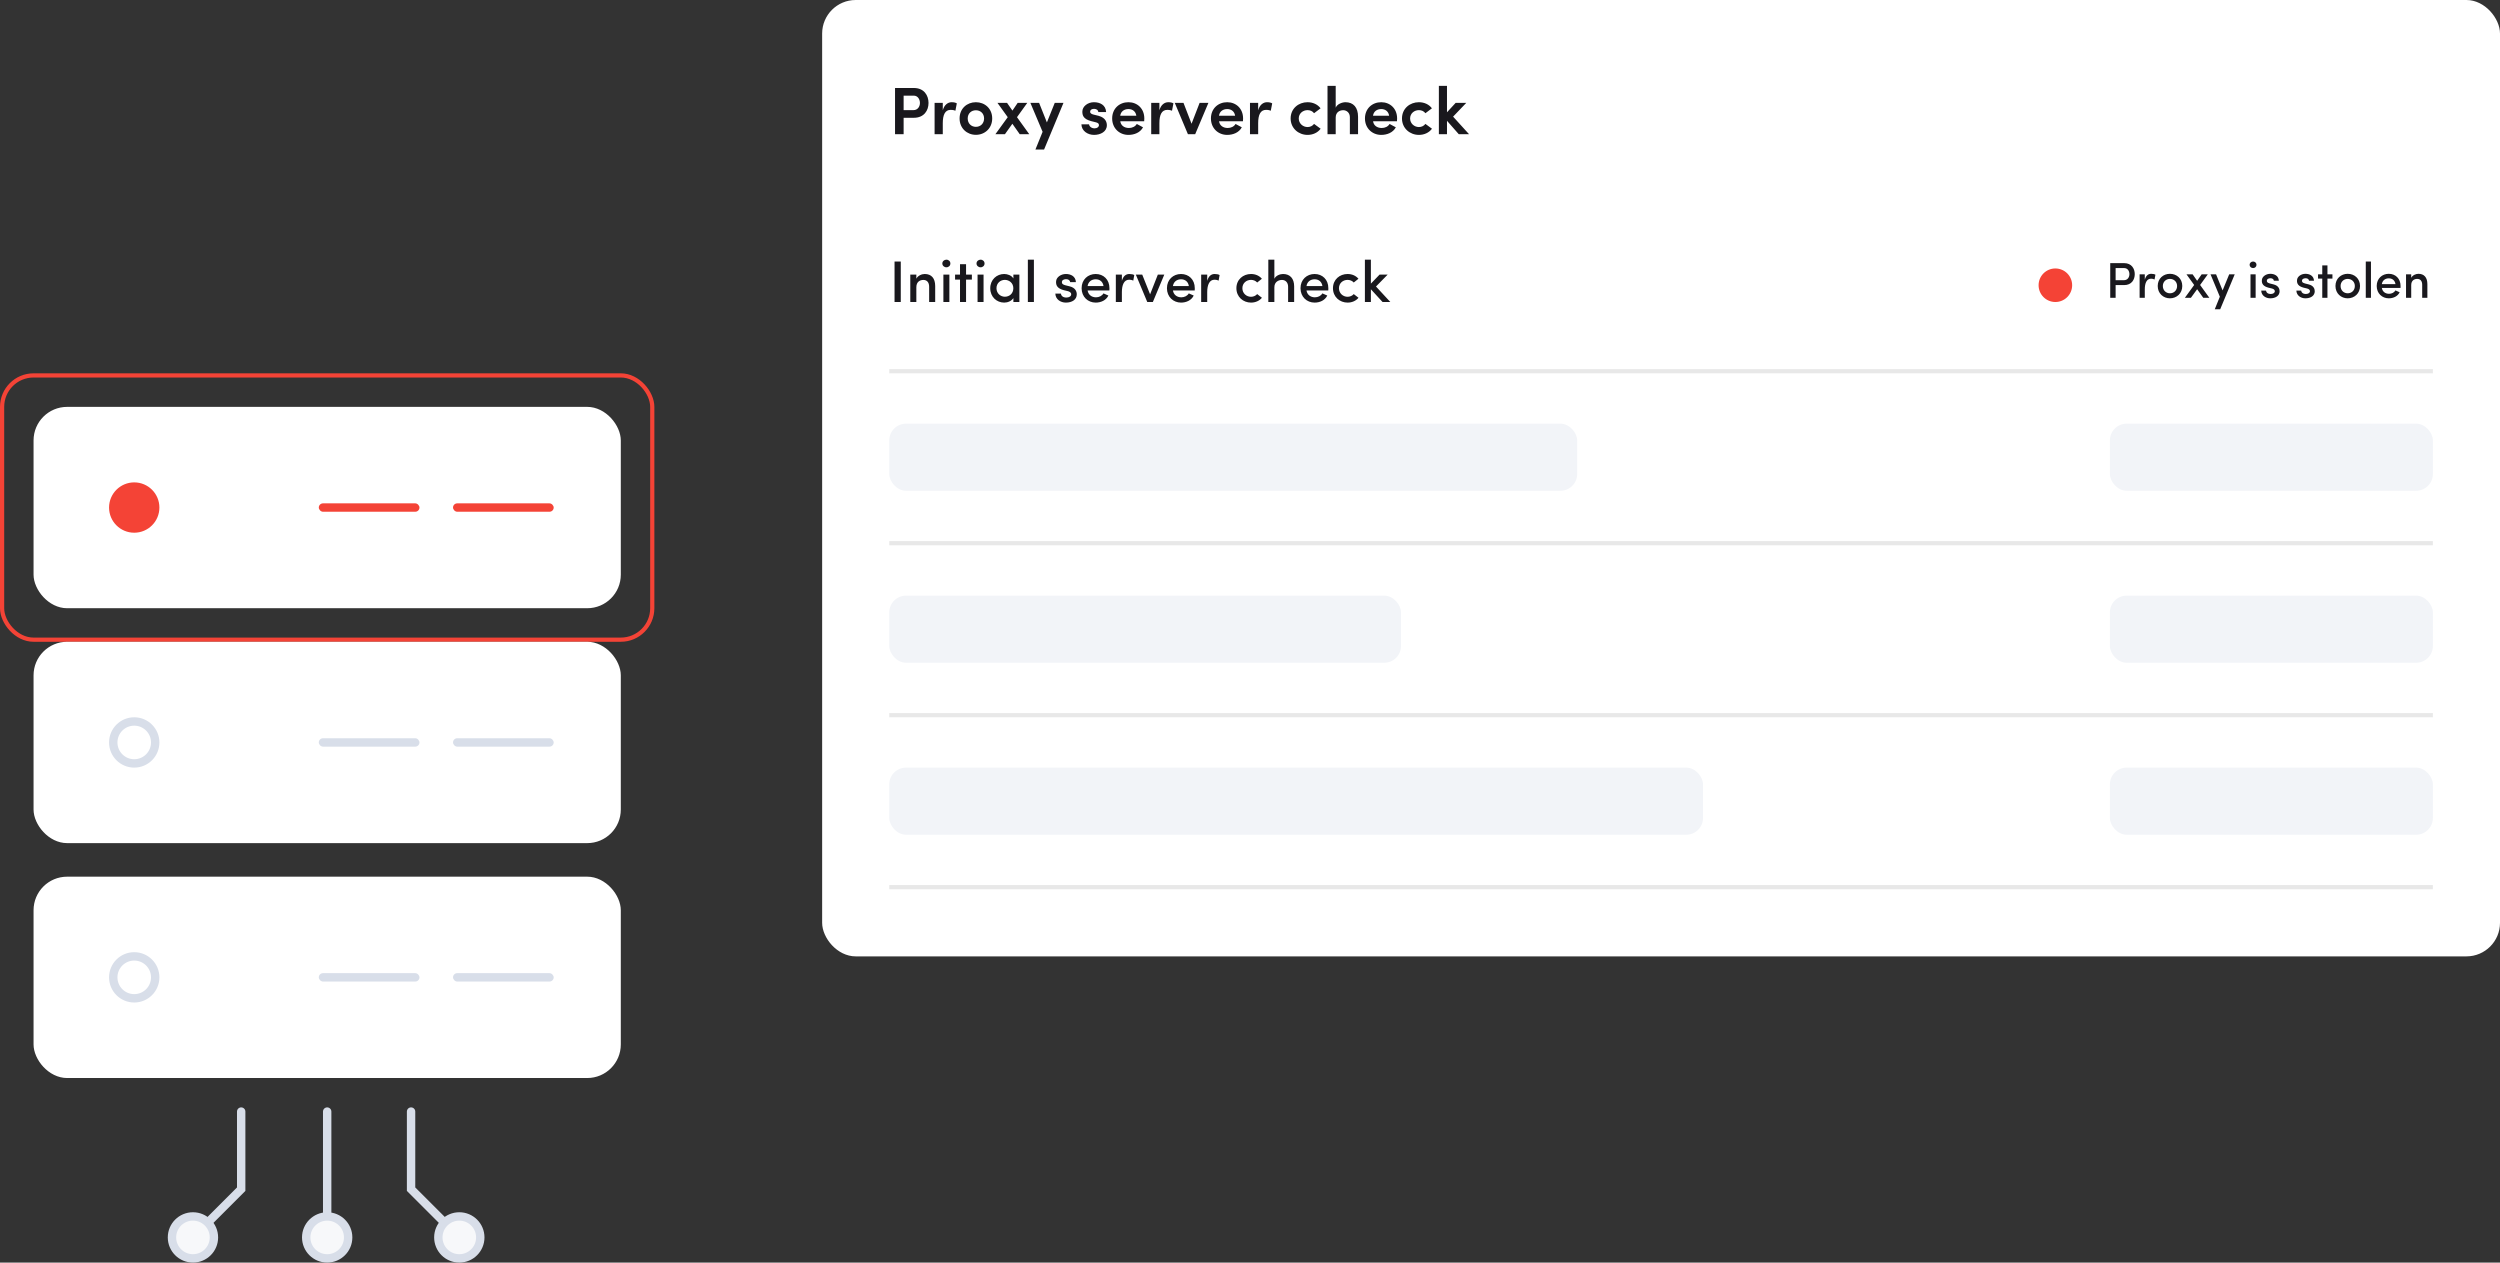
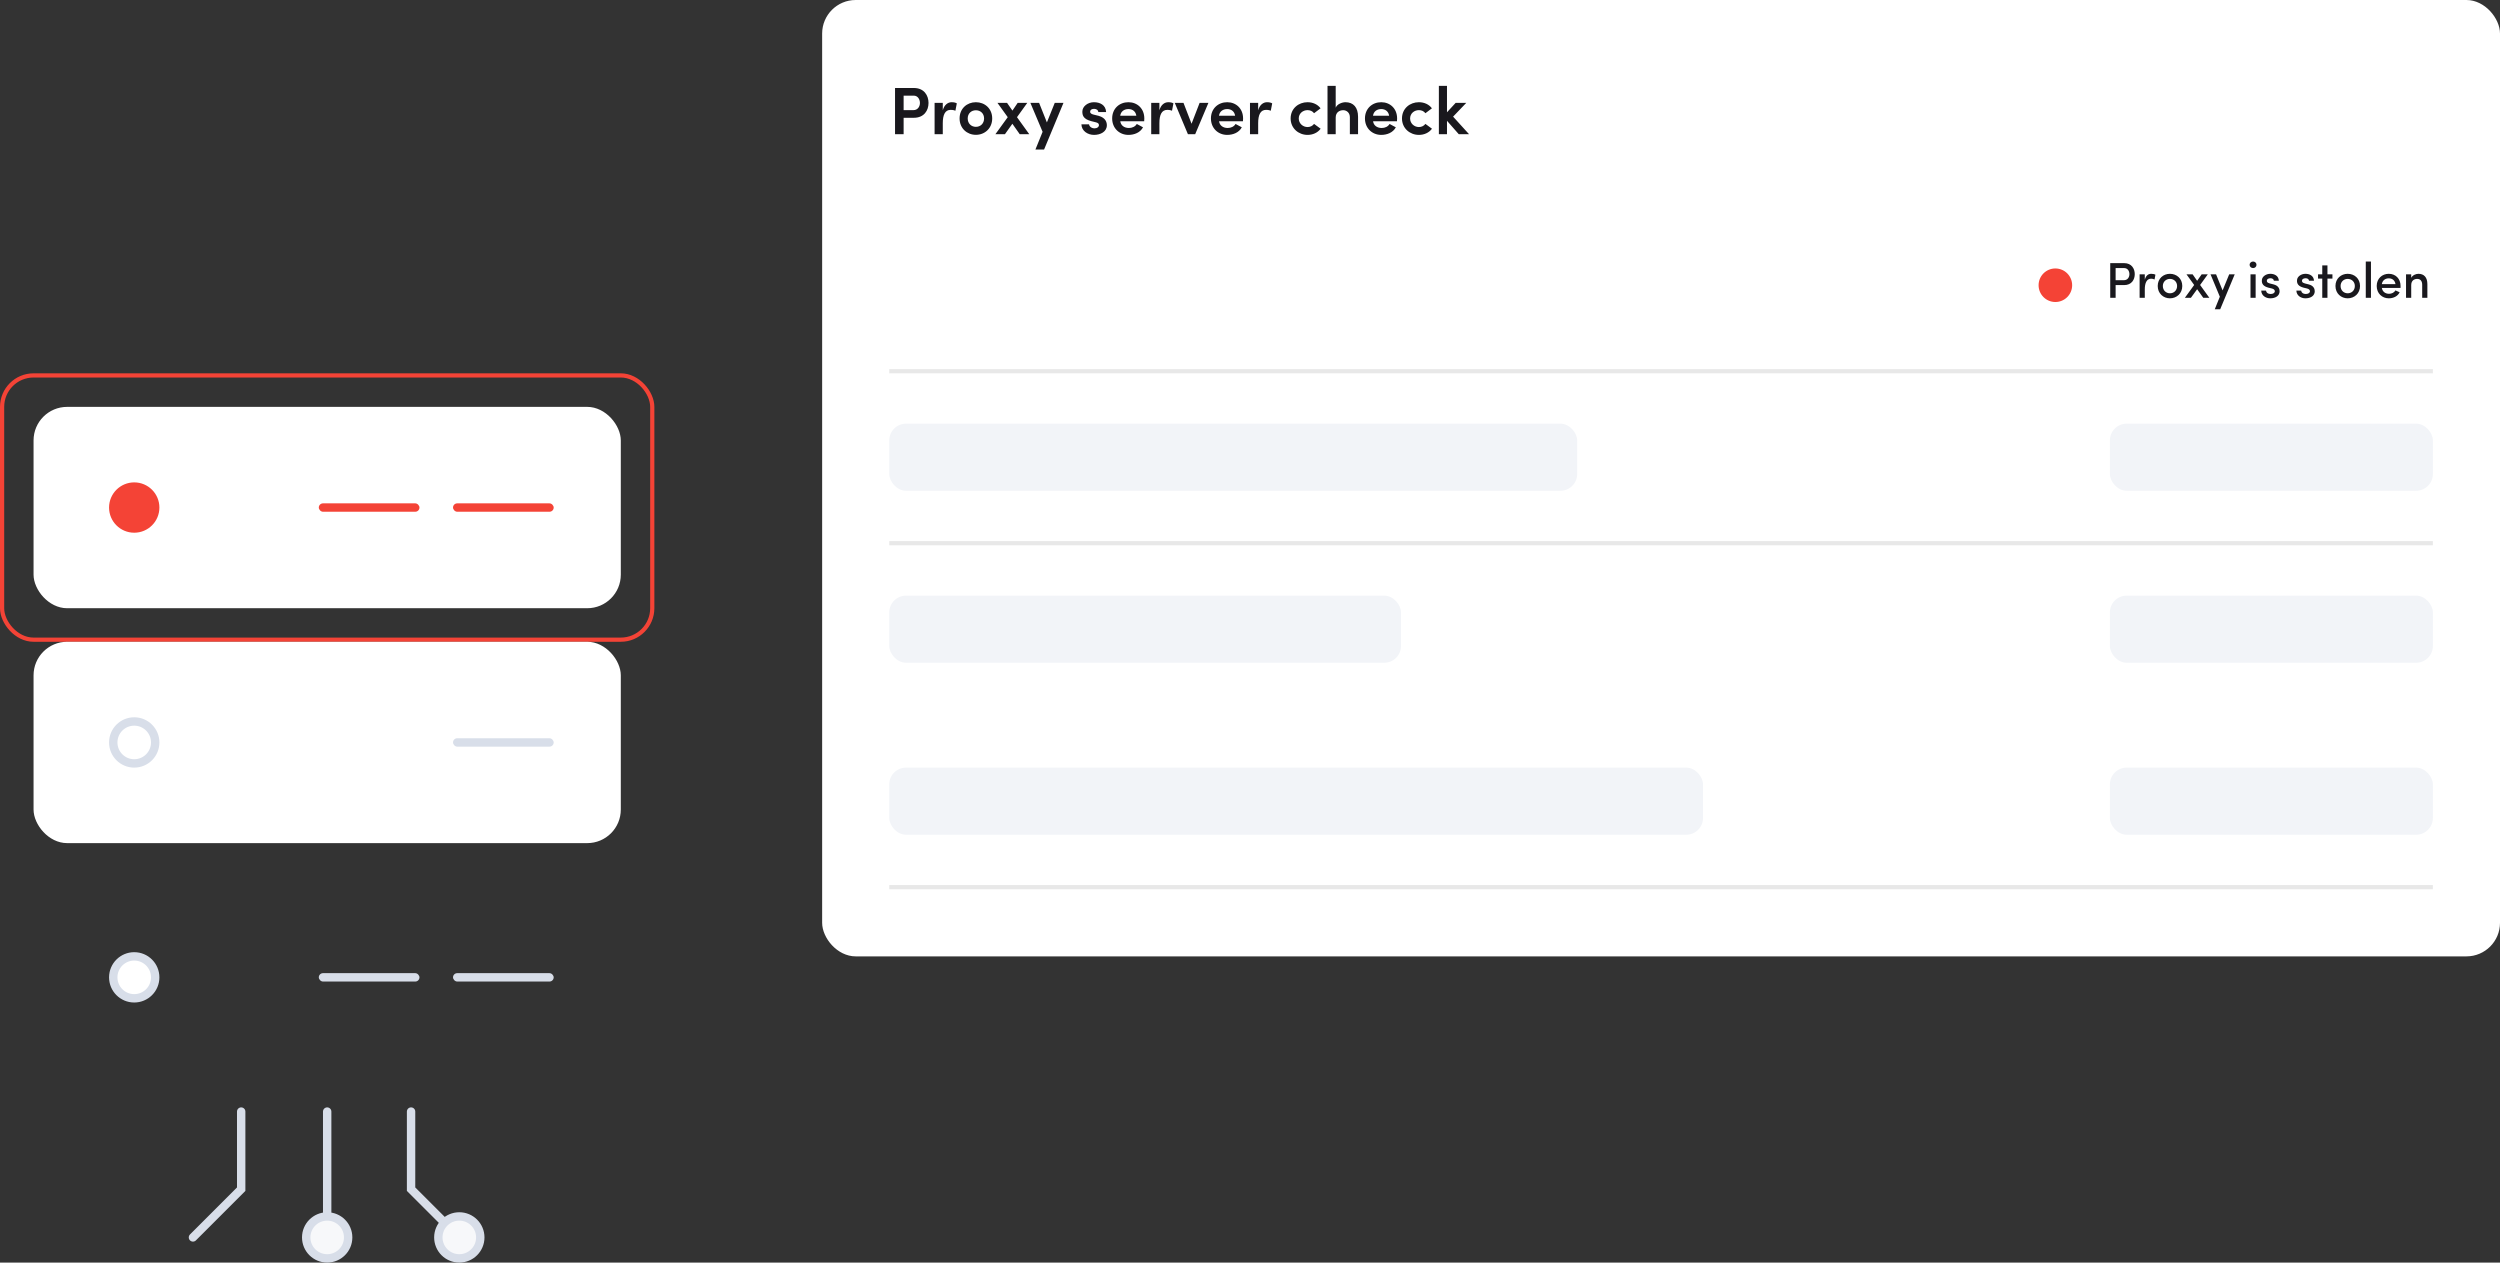
<svg xmlns="http://www.w3.org/2000/svg" width="596" height="301" viewBox="0 0 596 301" fill="none">
  <rect x="0" y="0" width="596" height="301" fill="#333333" stroke="none" />
  <rect x="0.5" y="89.5" width="155" height="63" rx="7.5" stroke="#F44336" />
  <rect x="8" y="97" width="140" height="48" rx="8" fill="white" />
  <rect x="8" y="153" width="140" height="48" rx="8" fill="white" />
-   <rect x="8" y="209" width="140" height="48" rx="8" fill="white" />
  <rect x="76" y="120" width="24" height="2" rx="1" fill="#F44336" />
-   <rect x="76" y="176" width="24" height="2" rx="1" fill="#D8DEE9" />
  <rect x="76" y="232" width="24" height="2" rx="1" fill="#D8DEE9" />
  <rect x="108" y="120" width="24" height="2" rx="1" fill="#F44336" />
  <rect x="108" y="176" width="24" height="2" rx="1" fill="#D8DEE9" />
  <rect x="108" y="232" width="24" height="2" rx="1" fill="#D8DEE9" />
  <circle cx="32" cy="121" r="5" fill="#F44336" stroke="#F44336" stroke-width="2" />
  <circle cx="32" cy="177" r="5" fill="white" stroke="#D8DEE9" stroke-width="2" />
  <circle cx="32" cy="233" r="5" fill="white" stroke="#D8DEE9" stroke-width="2" />
  <circle cx="78" cy="295" r="5" fill="#F7F8FA" stroke="#D8DEE9" stroke-width="2" />
  <path d="M78 289V265" stroke="#D8DEE9" stroke-width="2" stroke-linecap="round" />
  <path d="M46 295L57.5 283.5V265" stroke="#D8DEE9" stroke-width="2" stroke-linecap="round" />
-   <circle cx="46" cy="295" r="5" fill="#F7F8FA" stroke="#D8DEE9" stroke-width="2" />
  <path d="M109.5 295L98 283.5V265" stroke="#D8DEE9" stroke-width="2" stroke-linecap="round" />
  <circle r="5" transform="matrix(-1 0 0 1 109.5 295)" fill="#F7F8FA" stroke="#D8DEE9" stroke-width="2" />
  <rect x="196" width="400" height="228" rx="8" fill="white" />
-   <path d="M213.26 72H214.744V62.354H213.26V72ZM218.456 68.486C218.456 67.198 219.282 66.736 220.136 66.736C220.976 66.736 221.508 67.31 221.508 68.36V72H222.95V68.192C222.95 66.33 222.04 65.322 220.458 65.322C219.744 65.322 218.834 65.7 218.456 66.442V65.462H217.014V72H218.456V68.486ZM226.331 65.462H224.903V72H226.331V65.462ZM224.651 62.816C224.651 63.334 225.099 63.726 225.617 63.726C226.163 63.726 226.569 63.334 226.569 62.816C226.569 62.298 226.163 61.906 225.617 61.906C225.099 61.906 224.651 62.298 224.651 62.816ZM230.308 62.984H228.866V65.462H227.69V66.652H228.866V72H230.308V66.652H231.694V65.462H230.308V62.984ZM234.479 65.462H233.051V72H234.479V65.462ZM232.799 62.816C232.799 63.334 233.247 63.726 233.765 63.726C234.311 63.726 234.717 63.334 234.717 62.816C234.717 62.298 234.311 61.906 233.765 61.906C233.247 61.906 232.799 62.298 232.799 62.816ZM241.592 72H243.02V65.462H241.592V66.386C241.144 65.644 240.178 65.322 239.394 65.322C237.644 65.322 236.076 66.638 236.076 68.724C236.076 70.81 237.644 72.14 239.394 72.14C240.234 72.14 241.144 71.776 241.592 71.062V72ZM237.56 68.71C237.56 67.506 238.484 66.722 239.562 66.722C240.542 66.722 241.578 67.436 241.578 68.71C241.578 69.998 240.626 70.74 239.562 70.74C238.484 70.74 237.56 69.914 237.56 68.71ZM245.041 72H246.483V61.906H245.041V72ZM254.463 69.382C254.953 69.494 255.373 69.718 255.373 70.152C255.373 70.642 254.869 70.936 254.211 70.936C253.441 70.936 252.993 70.558 252.923 69.998H251.593C251.635 71.384 252.867 72.14 254.099 72.14C255.597 72.14 256.703 71.426 256.703 70.166C256.703 69.522 256.395 68.598 254.995 68.262L253.987 68.01C253.637 67.912 253.287 67.772 253.189 67.506C253.119 67.296 253.133 67.1 253.245 66.918C253.399 66.694 253.791 66.554 254.169 66.554C254.617 66.554 255.065 66.764 255.121 67.254H256.493C256.423 65.854 255.261 65.322 254.113 65.322C252.923 65.322 251.845 66.078 251.775 67.044C251.677 68.108 252.181 68.794 253.581 69.172L254.463 69.382ZM264.492 68.71C264.492 66.638 263.064 65.322 261.216 65.322C259.368 65.322 257.856 66.638 257.856 68.71C257.856 70.782 259.368 72.14 261.216 72.14C262.434 72.14 263.68 71.622 264.24 70.46L263.064 69.942C262.728 70.544 262.014 70.88 261.286 70.88C260.222 70.88 259.438 70.25 259.284 69.242H264.478C264.492 69.088 264.492 68.864 264.492 68.71ZM259.284 68.192C259.438 67.184 260.208 66.582 261.216 66.582C262.21 66.582 262.924 67.17 263.078 68.192H259.284ZM267.456 69.648C267.456 67.912 267.974 66.68 269.206 66.68C269.486 66.68 269.794 66.722 270.172 66.904L270.41 65.574C270.2 65.42 269.71 65.322 269.248 65.322C268.422 65.322 267.792 65.784 267.456 66.96V65.462H266.014V72H267.456V69.648ZM273.51 72H274.84L277.57 65.462H276.03L274.182 70.166L272.306 65.462H270.78L273.51 72ZM284.835 68.71C284.835 66.638 283.407 65.322 281.559 65.322C279.711 65.322 278.199 66.638 278.199 68.71C278.199 70.782 279.711 72.14 281.559 72.14C282.777 72.14 284.023 71.622 284.583 70.46L283.407 69.942C283.071 70.544 282.357 70.88 281.629 70.88C280.565 70.88 279.781 70.25 279.627 69.242H284.821C284.835 69.088 284.835 68.864 284.835 68.71ZM279.627 68.192C279.781 67.184 280.551 66.582 281.559 66.582C282.553 66.582 283.267 67.17 283.421 68.192H279.627ZM287.8 69.648C287.8 67.912 288.318 66.68 289.55 66.68C289.83 66.68 290.138 66.722 290.516 66.904L290.754 65.574C290.544 65.42 290.054 65.322 289.592 65.322C288.766 65.322 288.136 65.784 287.8 66.96V65.462H286.358V72H287.8V69.648ZM294.756 68.71C294.756 70.782 296.366 72.14 298.242 72.14C299.306 72.14 300.23 71.72 300.846 70.992L299.712 70.11C299.362 70.516 298.816 70.754 298.242 70.754C297.15 70.754 296.184 69.928 296.184 68.71C296.184 67.492 297.15 66.722 298.242 66.722C298.816 66.722 299.362 66.946 299.712 67.352L300.832 66.456C300.216 65.728 299.292 65.322 298.242 65.322C296.366 65.322 294.756 66.638 294.756 68.71ZM303.809 68.486C303.809 67.198 304.803 66.736 305.629 66.736C306.455 66.736 307.085 67.338 307.085 68.36V72H308.527V68.276C308.527 66.414 307.561 65.322 305.881 65.322C305.195 65.322 304.187 65.658 303.809 66.456V61.906H302.367V72H303.809V68.486ZM316.677 68.71C316.677 66.638 315.249 65.322 313.401 65.322C311.553 65.322 310.041 66.638 310.041 68.71C310.041 70.782 311.553 72.14 313.401 72.14C314.619 72.14 315.865 71.622 316.425 70.46L315.249 69.942C314.913 70.544 314.199 70.88 313.471 70.88C312.407 70.88 311.623 70.25 311.469 69.242H316.663C316.677 69.088 316.677 68.864 316.677 68.71ZM311.469 68.192C311.623 67.184 312.393 66.582 313.401 66.582C314.395 66.582 315.109 67.17 315.263 68.192H311.469ZM317.779 68.71C317.779 70.782 319.389 72.14 321.265 72.14C322.329 72.14 323.253 71.72 323.869 70.992L322.735 70.11C322.385 70.516 321.839 70.754 321.265 70.754C320.173 70.754 319.207 69.928 319.207 68.71C319.207 67.492 320.173 66.722 321.265 66.722C321.839 66.722 322.385 66.946 322.735 67.352L323.855 66.456C323.239 65.728 322.315 65.322 321.265 65.322C319.389 65.322 317.779 66.638 317.779 68.71ZM329.605 72H331.453L328.037 68.304L330.823 65.462H328.891L326.819 67.618V61.906H325.391V72H326.819V68.962L329.605 72Z" fill="#19181D" />
  <path d="M217.824 22.8C218.848 22.8 219.312 23.744 219.312 24.544C219.312 25.36 218.816 26.256 217.76 26.256H215.424V22.8H217.824ZM213.376 32H215.424V28.08H217.856C220.304 28.08 221.36 26.336 221.36 24.544C221.36 22.752 220.304 20.976 217.856 20.976H213.376V32ZM224.759 29.36C224.759 27.376 225.303 26.192 226.631 26.192C226.823 26.192 227.303 26.192 227.767 26.4L228.103 24.64C227.799 24.464 227.399 24.368 226.871 24.368C226.023 24.368 225.143 24.928 224.759 26.288V24.528H222.807V32H224.759V29.36ZM232.653 30.24C231.565 30.24 230.701 29.456 230.701 28.24C230.701 27.04 231.565 26.288 232.653 26.288C233.741 26.288 234.605 27.04 234.605 28.24C234.605 29.456 233.741 30.24 232.653 30.24ZM232.653 32.144C234.765 32.144 236.541 30.592 236.541 28.24C236.541 25.872 234.765 24.368 232.653 24.368C230.541 24.368 228.765 25.872 228.765 28.24C228.765 30.592 230.541 32.144 232.653 32.144ZM240.244 27.936L237.3 32H239.572L241.348 29.504L243.108 32H245.38L242.452 27.936L244.9 24.528H242.612L241.364 26.368L240.084 24.528H237.796L240.244 27.936ZM253.532 24.528H251.452L249.58 29.184L247.724 24.528H245.644L248.556 31.424L246.844 35.648H248.908L253.532 24.528ZM261.17 29.136C261.73 29.264 262.002 29.456 261.986 29.84C261.986 30.272 261.57 30.576 261.01 30.592C260.29 30.64 259.682 30.176 259.634 29.648H257.81C257.858 31.248 259.346 32.16 260.818 32.16C262.37 32.16 263.874 31.392 263.874 29.856C263.874 29.248 263.65 28.096 261.922 27.616L260.674 27.312C260.242 27.2 259.89 26.992 259.89 26.688C259.89 26.128 260.338 25.952 260.834 25.952C261.282 25.952 261.794 26.16 261.842 26.72H263.698C263.618 25.008 262.21 24.368 260.786 24.368C259.314 24.368 258.034 25.376 258.034 26.592C258.034 27.456 258.21 28.368 260.146 28.88L261.17 29.136ZM272.804 28.24C272.804 25.872 271.124 24.368 269.012 24.368C266.884 24.368 265.14 25.872 265.14 28.24C265.14 30.592 266.884 32.16 269.012 32.16C270.388 32.16 271.812 31.632 272.5 30.352C272.004 30.096 271.476 29.808 271.012 29.552C270.644 30.192 269.892 30.512 269.14 30.512C268.036 30.512 267.204 29.92 267.076 28.912H272.772C272.788 28.736 272.804 28.432 272.804 28.24ZM267.06 27.584C267.204 26.56 268.004 26 269.028 26C269.988 26 270.756 26.56 270.9 27.584H267.06ZM276.4 29.36C276.4 27.376 276.944 26.192 278.272 26.192C278.464 26.192 278.944 26.192 279.408 26.4L279.744 24.64C279.44 24.464 279.04 24.368 278.512 24.368C277.664 24.368 276.784 24.928 276.4 26.288V24.528H274.448V32H276.4V29.36ZM283.202 32H284.93L288.082 24.528H285.986L284.066 29.504L282.146 24.528H280.066L283.202 32ZM296.351 28.24C296.351 25.872 294.671 24.368 292.559 24.368C290.431 24.368 288.687 25.872 288.687 28.24C288.687 30.592 290.431 32.16 292.559 32.16C293.935 32.16 295.359 31.632 296.047 30.352C295.551 30.096 295.023 29.808 294.559 29.552C294.191 30.192 293.439 30.512 292.687 30.512C291.583 30.512 290.751 29.92 290.623 28.912H296.319C296.335 28.736 296.351 28.432 296.351 28.24ZM290.607 27.584C290.751 26.56 291.551 26 292.575 26C293.535 26 294.303 26.56 294.447 27.584H290.607ZM299.947 29.36C299.947 27.376 300.491 26.192 301.819 26.192C302.011 26.192 302.491 26.192 302.955 26.4L303.291 24.64C302.987 24.464 302.587 24.368 302.059 24.368C301.211 24.368 300.331 24.928 299.947 26.288V24.528H297.995V32H299.947V29.36ZM307.687 28.24C307.687 30.592 309.575 32.16 311.719 32.16C312.999 32.16 314.135 31.632 314.839 30.688L313.271 29.536C312.903 30.032 312.343 30.288 311.719 30.288C310.631 30.288 309.623 29.456 309.623 28.24C309.623 27.024 310.631 26.256 311.719 26.256C312.343 26.256 312.903 26.496 313.271 26.992L314.823 25.824C314.119 24.88 312.983 24.368 311.719 24.368C309.575 24.368 307.687 25.872 307.687 28.24ZM318.431 28.016C318.431 26.72 319.407 26.272 320.223 26.272C321.023 26.272 321.807 26.864 321.807 27.936V32H323.759V27.84C323.759 25.648 322.687 24.368 320.751 24.368C320.015 24.368 318.767 24.784 318.431 25.68V20.464H316.479V32H318.431V28.016ZM333.07 28.24C333.07 25.872 331.39 24.368 329.278 24.368C327.15 24.368 325.406 25.872 325.406 28.24C325.406 30.592 327.15 32.16 329.278 32.16C330.654 32.16 332.078 31.632 332.766 30.352C332.27 30.096 331.742 29.808 331.278 29.552C330.91 30.192 330.158 30.512 329.406 30.512C328.302 30.512 327.47 29.92 327.342 28.912H333.038C333.054 28.736 333.07 28.432 333.07 28.24ZM327.326 27.584C327.47 26.56 328.27 26 329.294 26C330.254 26 331.022 26.56 331.166 27.584H327.326ZM334.233 28.24C334.233 30.592 336.121 32.16 338.265 32.16C339.545 32.16 340.681 31.632 341.385 30.688L339.817 29.536C339.449 30.032 338.889 30.288 338.265 30.288C337.177 30.288 336.169 29.456 336.169 28.24C336.169 27.024 337.177 26.256 338.265 26.256C338.889 26.256 339.449 26.496 339.817 26.992L341.369 25.824C340.665 24.88 339.529 24.368 338.265 24.368C336.121 24.368 334.233 25.872 334.233 28.24ZM347.778 32H350.226L346.418 27.808L349.554 24.528H347.026L344.962 26.768V20.464H343.026V32H344.962V28.8L347.778 32Z" fill="#19181D" />
  <circle cx="490" cy="68" r="4" fill="#F44336" />
  <path d="M506.38 63.908C507.28 63.908 507.652 64.664 507.652 65.36C507.652 66.068 507.244 66.8 506.332 66.8H504.364V63.908H506.38ZM503.08 71H504.364V67.964H506.404C508.18 67.964 508.924 66.668 508.924 65.36C508.924 64.052 508.18 62.732 506.404 62.732H503.08V71ZM511.319 68.984C511.319 67.496 511.763 66.44 512.819 66.44C513.059 66.44 513.323 66.476 513.647 66.632L513.851 65.492C513.671 65.36 513.251 65.276 512.855 65.276C512.147 65.276 511.607 65.672 511.319 66.68V65.396H510.083V71H511.319V68.984ZM517.315 69.92C516.391 69.92 515.623 69.236 515.623 68.18C515.623 67.16 516.391 66.488 517.315 66.488C518.251 66.488 519.019 67.16 519.019 68.18C519.019 69.236 518.251 69.92 517.315 69.92ZM517.315 71.12C518.911 71.12 520.255 69.956 520.255 68.18C520.255 66.404 518.911 65.276 517.315 65.276C515.731 65.276 514.399 66.404 514.399 68.18C514.399 69.956 515.731 71.12 517.315 71.12ZM523.09 67.94L520.87 71H522.31L523.798 68.948L525.262 71H526.714L524.506 67.94L526.342 65.396H524.878L523.798 66.944L522.718 65.396H521.254L523.09 67.94ZM532.76 65.396H531.44L529.868 69.236L528.308 65.396H526.988L529.208 70.736L527.996 73.736H529.292L532.76 65.396ZM537.744 65.396H536.52V71H537.744V65.396ZM536.304 63.128C536.304 63.572 536.688 63.908 537.132 63.908C537.6 63.908 537.948 63.572 537.948 63.128C537.948 62.684 537.6 62.348 537.132 62.348C536.688 62.348 536.304 62.684 536.304 63.128ZM541.537 68.756C541.957 68.852 542.317 69.044 542.317 69.416C542.317 69.836 541.885 70.088 541.321 70.088C540.661 70.088 540.277 69.764 540.217 69.284H539.077C539.113 70.472 540.169 71.12 541.225 71.12C542.509 71.12 543.457 70.508 543.457 69.428C543.457 68.876 543.193 68.084 541.993 67.796L541.129 67.58C540.829 67.496 540.529 67.376 540.445 67.148C540.385 66.968 540.397 66.8 540.493 66.644C540.625 66.452 540.961 66.332 541.285 66.332C541.669 66.332 542.053 66.512 542.101 66.932H543.277C543.217 65.732 542.221 65.276 541.237 65.276C540.217 65.276 539.293 65.924 539.233 66.752C539.149 67.664 539.581 68.252 540.781 68.576L541.537 68.756ZM549.916 68.756C550.336 68.852 550.696 69.044 550.696 69.416C550.696 69.836 550.264 70.088 549.7 70.088C549.04 70.088 548.656 69.764 548.596 69.284H547.456C547.492 70.472 548.548 71.12 549.604 71.12C550.888 71.12 551.836 70.508 551.836 69.428C551.836 68.876 551.572 68.084 550.372 67.796L549.508 67.58C549.208 67.496 548.908 67.376 548.824 67.148C548.764 66.968 548.776 66.8 548.872 66.644C549.004 66.452 549.34 66.332 549.664 66.332C550.048 66.332 550.432 66.512 550.48 66.932H551.656C551.596 65.732 550.6 65.276 549.616 65.276C548.596 65.276 547.672 65.924 547.612 66.752C547.528 67.664 547.96 68.252 549.16 68.576L549.916 68.756ZM554.864 63.272H553.628V65.396H552.62V66.416H553.628V71H554.864V66.416H556.052V65.396H554.864V63.272ZM559.69 69.92C558.766 69.92 557.998 69.236 557.998 68.18C557.998 67.16 558.766 66.488 559.69 66.488C560.626 66.488 561.394 67.16 561.394 68.18C561.394 69.236 560.626 69.92 559.69 69.92ZM559.69 71.12C561.286 71.12 562.63 69.956 562.63 68.18C562.63 66.404 561.286 65.276 559.69 65.276C558.106 65.276 556.774 66.404 556.774 68.18C556.774 69.956 558.106 71.12 559.69 71.12ZM564.001 71H565.237V62.348H564.001V71ZM572.294 68.18C572.294 66.404 571.07 65.276 569.486 65.276C567.902 65.276 566.606 66.404 566.606 68.18C566.606 69.956 567.902 71.12 569.486 71.12C570.53 71.12 571.598 70.676 572.078 69.68L571.07 69.236C570.782 69.752 570.17 70.04 569.546 70.04C568.634 70.04 567.962 69.5 567.83 68.636H572.282C572.294 68.504 572.294 68.312 572.294 68.18ZM567.83 67.736C567.962 66.872 568.622 66.356 569.486 66.356C570.338 66.356 570.95 66.86 571.082 67.736H567.83ZM574.834 67.988C574.834 66.884 575.542 66.488 576.274 66.488C576.994 66.488 577.45 66.98 577.45 67.88V71H578.686V67.736C578.686 66.14 577.906 65.276 576.55 65.276C575.938 65.276 575.158 65.6 574.834 66.236V65.396H573.598V71H574.834V67.988Z" fill="#19181D" />
  <rect x="212" y="88" width="368" height="1" fill="#E8E8E8" />
  <rect x="212" y="129" width="368" height="1" fill="#E8E8E8" />
-   <rect x="212" y="170" width="368" height="1" fill="#E8E8E8" />
  <rect x="212" y="211" width="368" height="1" fill="#E8E8E8" />
  <rect x="212" y="101" width="164" height="16" rx="4" fill="#F2F4F8" />
  <rect x="212" y="142" width="122" height="16" rx="4" fill="#F2F4F8" />
  <rect x="212" y="183" width="194" height="16" rx="4" fill="#F2F4F8" />
  <rect x="503" y="101" width="77" height="16" rx="4" fill="#F2F4F8" />
  <rect x="503" y="142" width="77" height="16" rx="4" fill="#F2F4F8" />
  <rect x="503" y="183" width="77" height="16" rx="4" fill="#F2F4F8" />
</svg>